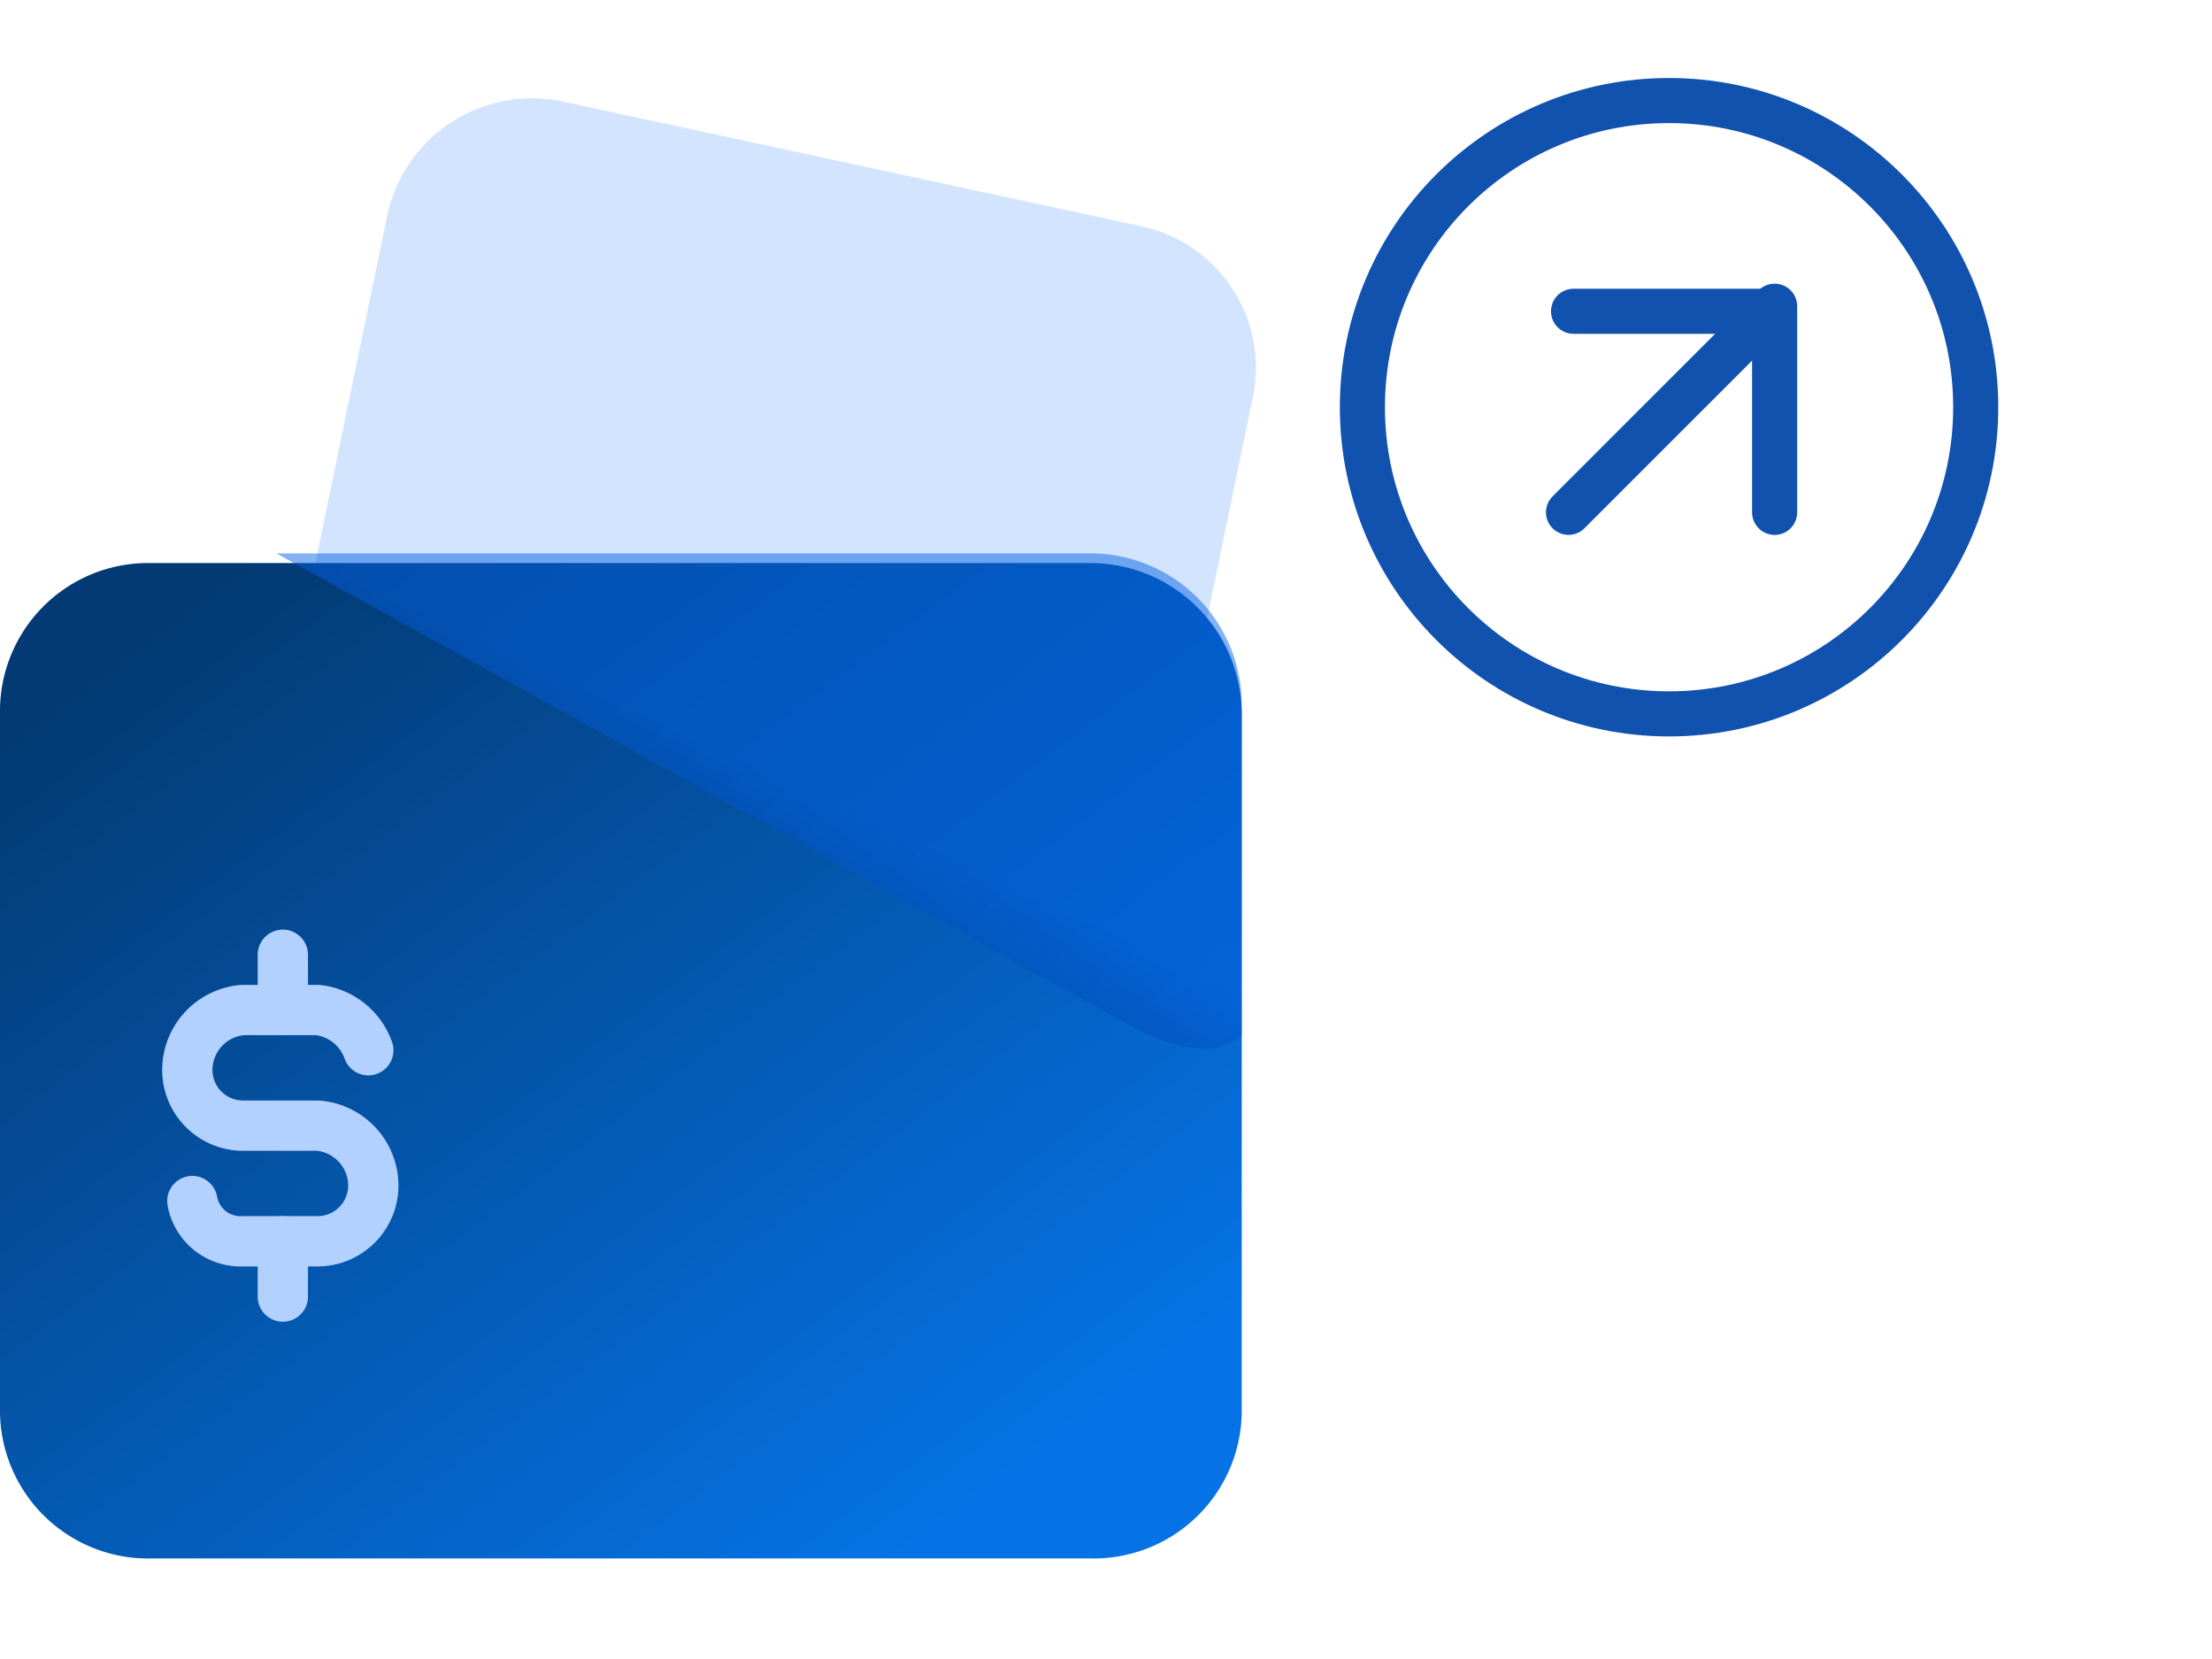
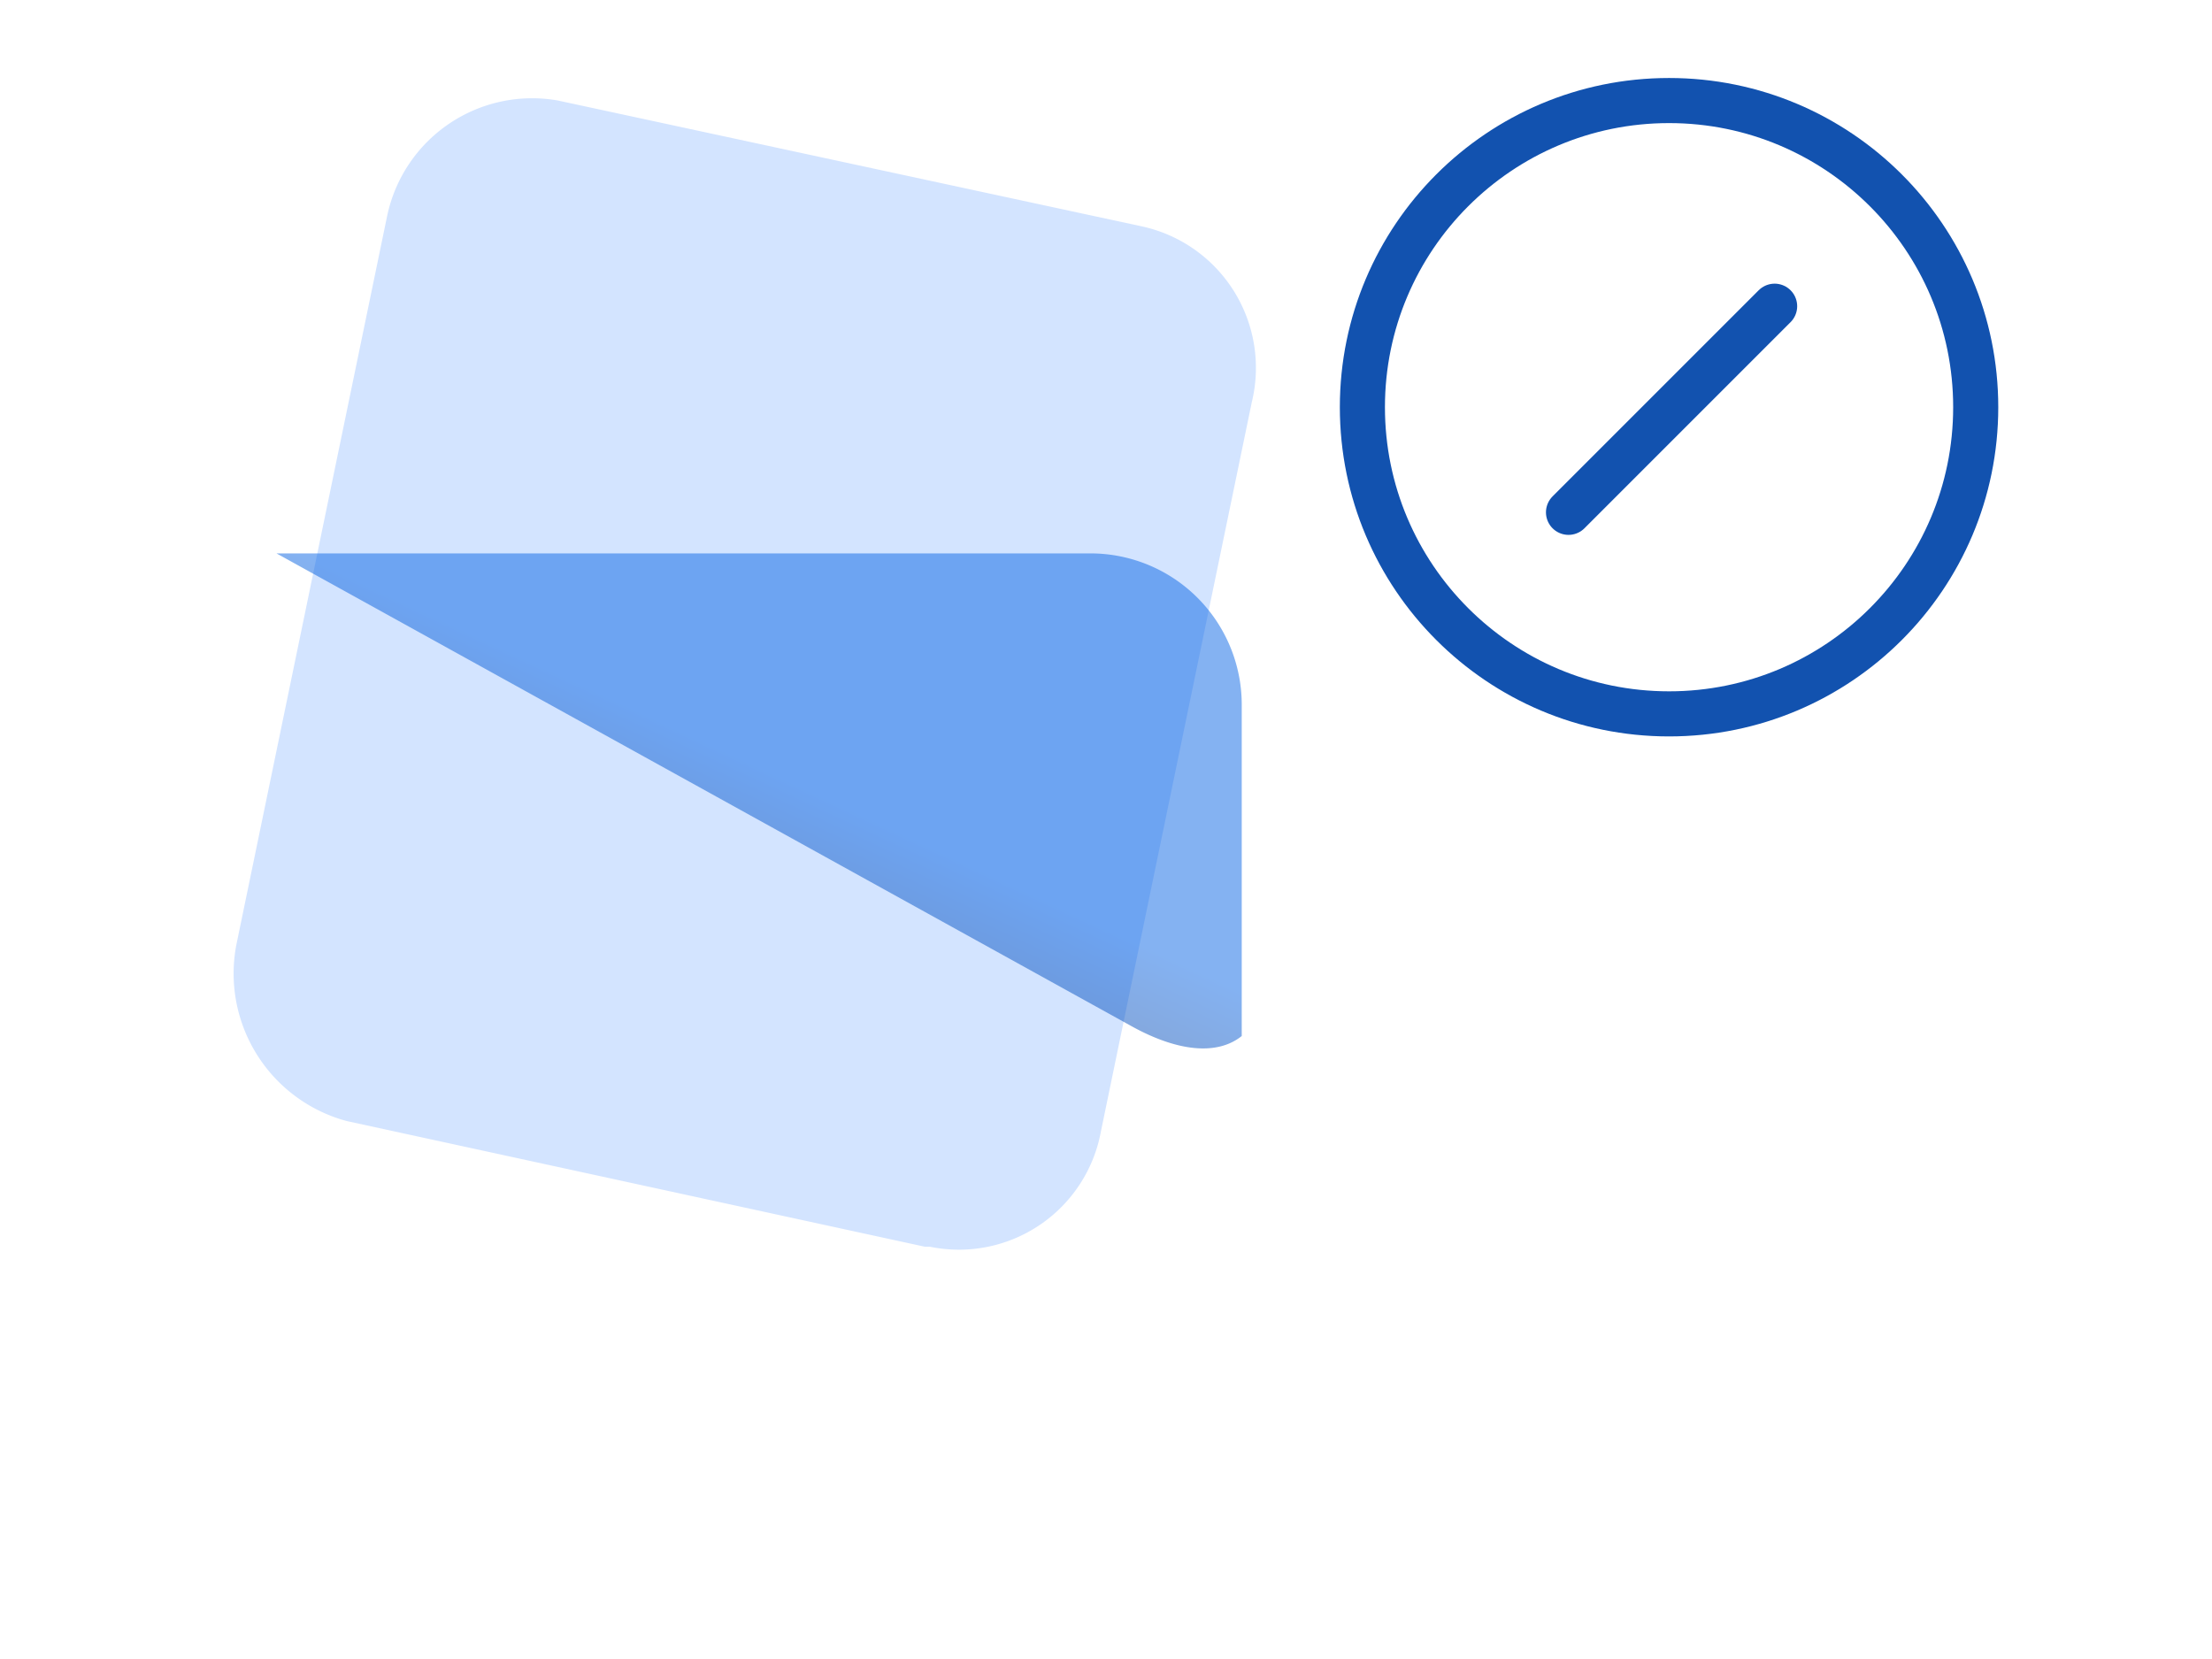
<svg xmlns="http://www.w3.org/2000/svg" width="44" height="33" viewBox="0 0 44 33">
  <defs>
    <linearGradient id="linear-gradient" x1="0.856" y1="0.885" x2="0.106" y2="0.078" gradientUnits="objectBoundingBox">
      <stop offset="0" stop-color="#0573e6" />
      <stop offset="1" stop-color="#033a73" />
    </linearGradient>
    <linearGradient id="linear-gradient-2" x1="0.228" y1="0.795" x2="0.878" y2="0.065" gradientUnits="objectBoundingBox">
      <stop offset="0.157" stop-color="#023489" />
      <stop offset="0.469" stop-color="#0361e5" />
    </linearGradient>
  </defs>
  <g id="Group_9557" data-name="Group 9557" transform="translate(-431 -4979.4)">
    <g id="Invoices_with_arrow" data-name="Invoices with arrow" transform="translate(431 4979.4)">
      <path id="Path_3484" d="M4.7,17.4l3-14.5A2.947,2.947,0,0,1,11.1.6h0L22.7,3.1a2.88,2.88,0,0,1,2.2,3.5l-3,14.5a2.871,2.871,0,0,1-3.4,2.3h-.1L6.9,20.9A3.039,3.039,0,0,1,4.7,17.4Z" transform="translate(0 1.4)" fill="#d3e4ff" />
-       <path id="Path_4071" data-name="Path 4071" d="M24.7,12.4V26.2a2.946,2.946,0,0,1-3,3H3a2.946,2.946,0,0,1-3-3V12.4a2.946,2.946,0,0,1,3-3H21.7A3.009,3.009,0,0,1,24.7,12.4Z" transform="translate(0 1.8)" fill="url(#linear-gradient)" />
      <path id="Path_4072" data-name="Path 4072" d="M24.7,12.4V19c-.5.4-1.3.3-2.2-.2L5.5,9.4H21.7A3.009,3.009,0,0,1,24.7,12.4Z" transform="translate(0 1.608)" opacity="0.485" fill="url(#linear-gradient-2)" />
      <g id="Group_9164" transform="translate(1.226 17.791)">
        <path id="Path_3480" d="M-1111.7-3220.9h8.8v9.1h-8.8Z" transform="translate(1111.7 3220.9)" fill="none" />
-         <path id="Path_3481" d="M-1105.6-3217.8a1.215,1.215,0,0,0-1-.8h-1.5a1.2,1.2,0,0,0-1.1,1.2,1.11,1.11,0,0,0,1.1,1.1h1.5a1.2,1.2,0,0,1,1.1,1.2,1.11,1.11,0,0,1-1.1,1.1h-1.5a.974.974,0,0,1-1-.8" transform="translate(1111.7 3220.9)" fill="none" stroke="#b2d1ff" stroke-linecap="round" stroke-linejoin="round" stroke-width="1" />
-         <path id="Path_3482" d="M-1107.3-3219.7v1.1m0,4.6v1.1" transform="translate(1111.7 3220.9)" fill="none" stroke="#b2d1ff" stroke-linecap="round" stroke-linejoin="round" stroke-width="1" />
      </g>
-       <path id="Path_3562" d="M25.2-1.4H41.4V14.8H25.2Z" transform="translate(0 1.4)" fill="none" />
      <circle id="Ellipse_494" cx="6.1" cy="6.1" r="6.1" transform="translate(27.1 2)" fill="none" stroke="#1252af" stroke-linecap="round" stroke-linejoin="round" stroke-width="0.897" />
      <line id="Line_433" x1="4.1" y2="4.1" transform="translate(31.2 6.091)" fill="none" stroke="#1252af" stroke-linecap="round" stroke-linejoin="round" stroke-width="0.897" />
-       <path id="Path_3563" d="M35.3,8.7v-4h-4" transform="translate(0 1.492)" fill="none" stroke="#1252af" stroke-linecap="round" stroke-linejoin="round" stroke-width="0.897" />
    </g>
    <rect id="Rectangle_2708" data-name="Rectangle 2708" width="44" height="32.4" transform="translate(431 4980)" fill="rgba(255,255,255,0)" />
  </g>
</svg>